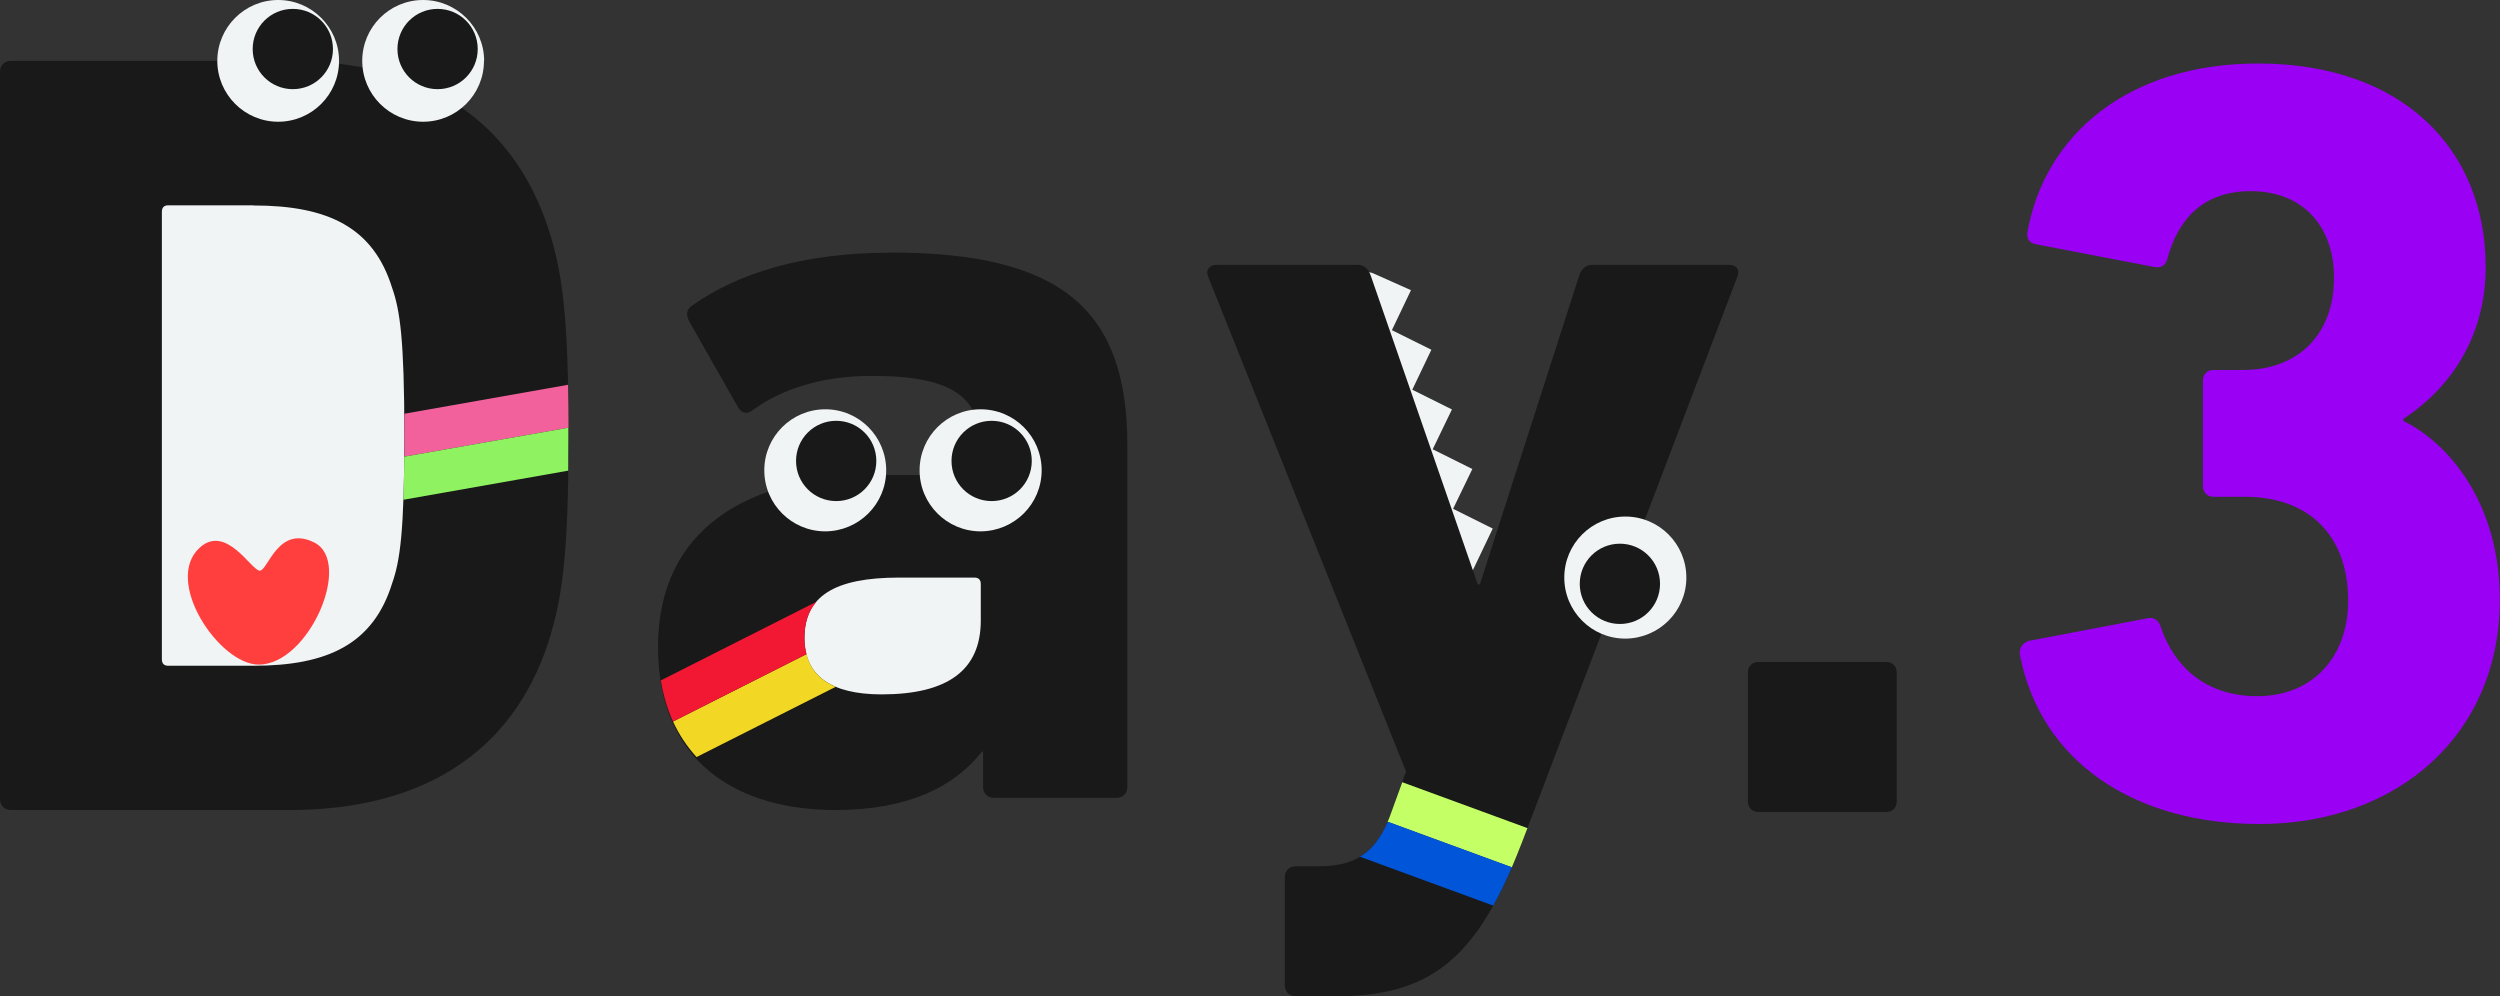
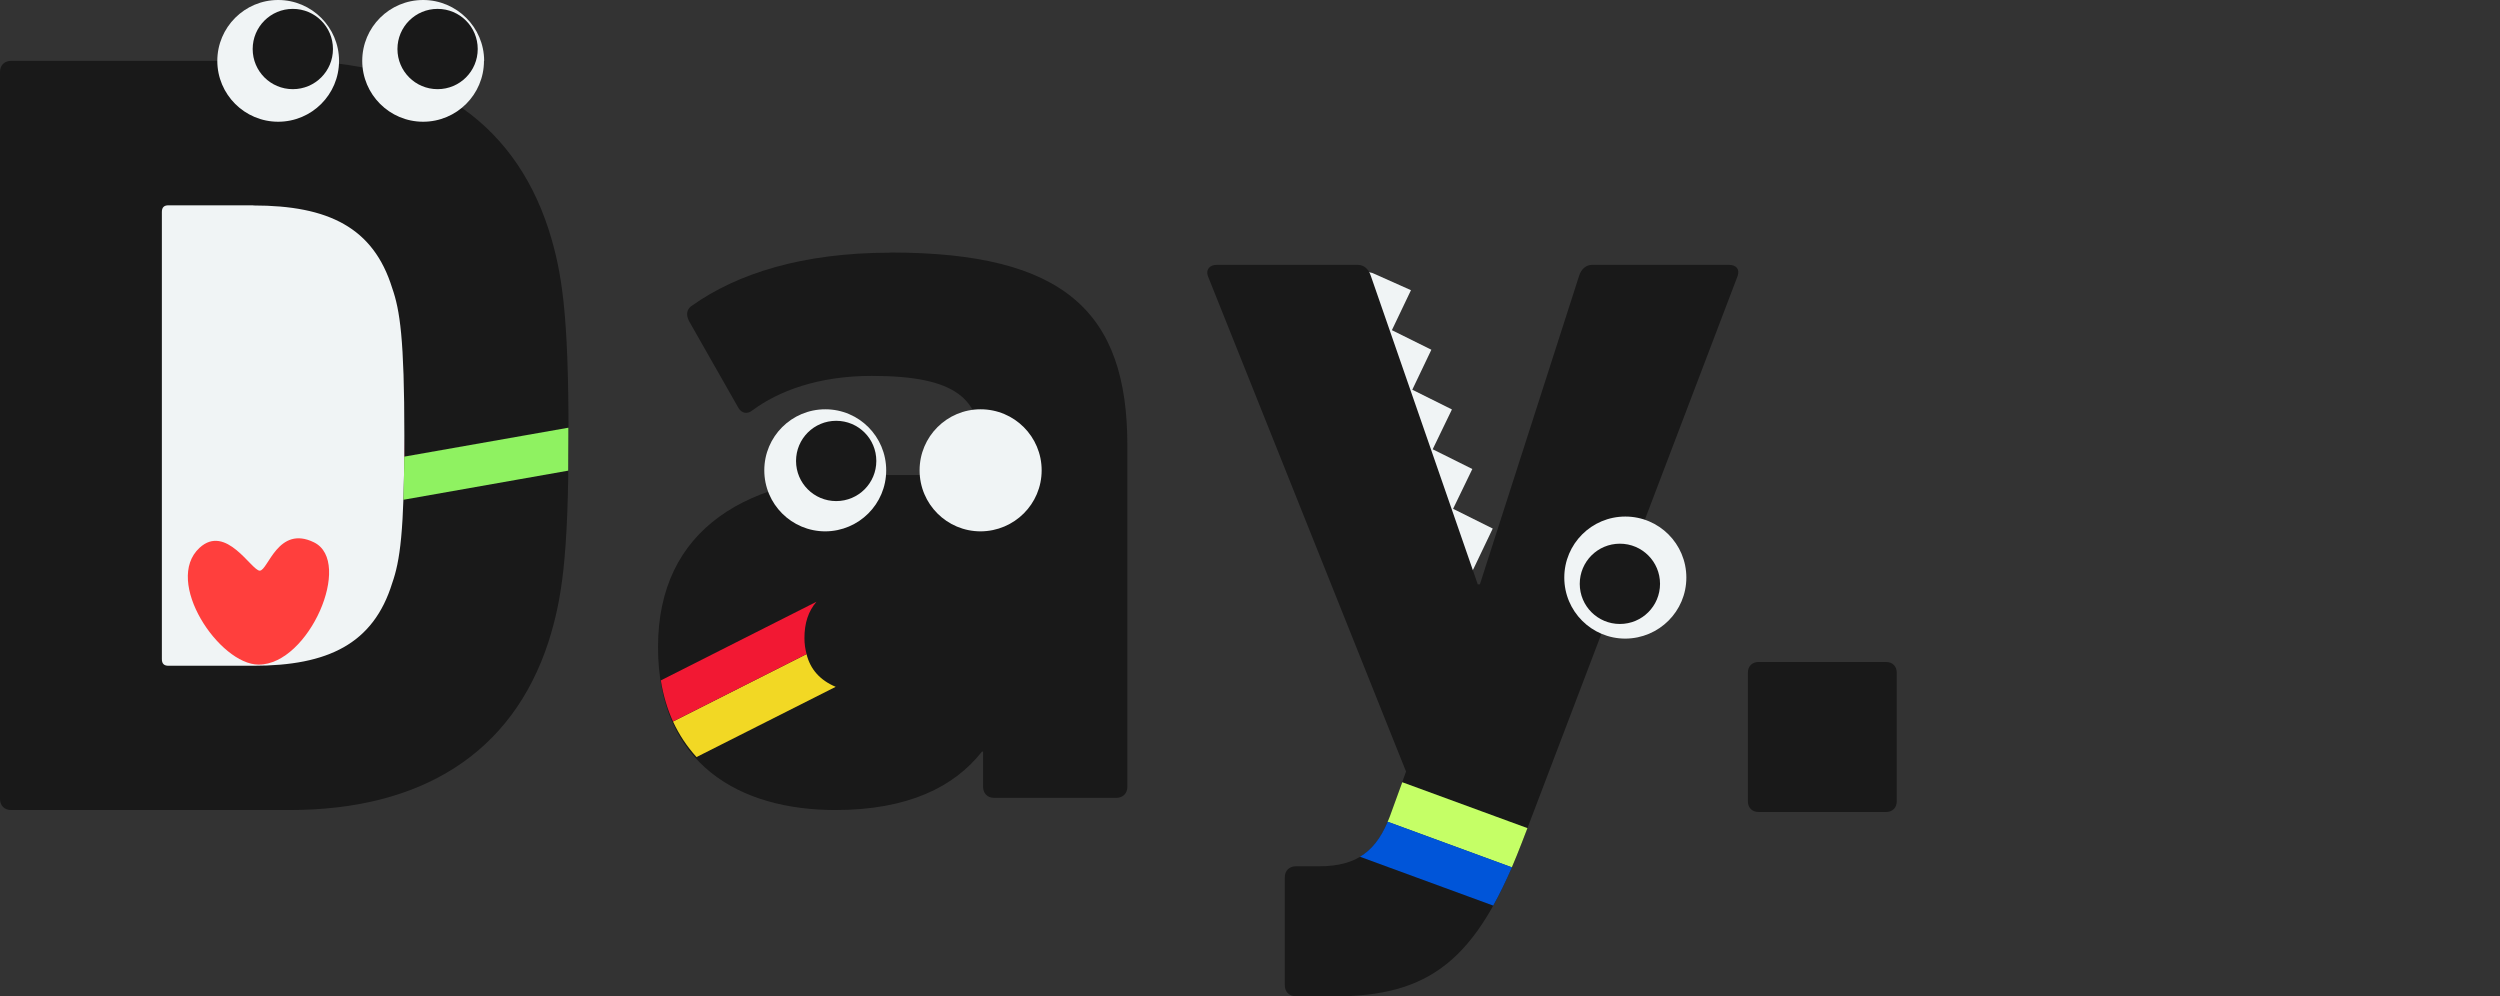
<svg xmlns="http://www.w3.org/2000/svg" id="_レイヤー_2" viewBox="0 0 151.97 60.56">
  <rect x="0" y="0" width="151.97" height="60.56" fill="#333333" stroke="none" />
  <defs>
    <style>.cls-1{fill:#9a00f4;}.cls-2{fill:#0055d9;}.cls-3{fill:#f2d824;}.cls-4{fill:#ff3f3d;}.cls-5{fill:#8ff261;}.cls-6{fill:#f21833;}.cls-7{fill:#191919;}.cls-8{fill:#f2619c;}.cls-9{fill:#c5ff66;}.cls-10{fill:#f0f4f5;}</style>
  </defs>
  <g id="_レイヤー_1-2">
    <polygon class="cls-10" points="88.92 35.81 82.66 16.41 83.44 16.6 85.77 17.64 84.61 20.07 87.01 21.26 85.85 23.69 88.26 24.89 87.09 27.31 89.5 28.51 88.33 30.93 90.74 32.13 89.58 34.56 88.92 35.81" />
    <path class="cls-7" d="M78.77,60.56c-.4,0-.67-.27-.67-.67v-6.56c0-.4.27-.67.67-.67h1.41c2.34,0,3.62-.94,4.42-3.35l.87-2.41-12.05-30.13c-.13-.4.13-.67.54-.67h8.57c.4,0,.67.27.8.67l6.5,18.75h.13l6.03-18.75c.13-.4.4-.67.8-.67h8.3c.47,0,.67.27.54.67l-13.13,34.49c-2.75,7.17-5.62,9.31-11.45,9.31h-2.28Z" />
    <path class="cls-10" d="M102.51,35.11c0,2.05-1.66,3.7-3.71,3.71-2.05,0-3.71-1.66-3.71-3.71s1.66-3.71,3.71-3.71,3.71,1.66,3.71,3.71" />
    <path class="cls-7" d="M100.91,35.49c0,1.35-1.09,2.44-2.44,2.44s-2.44-1.09-2.44-2.44,1.09-2.44,2.44-2.44,2.44,1.09,2.44,2.44" />
    <path class="cls-7" d="M54.13,15.36c-5.36,0-9.31,1.27-12.05,3.21-.33.2-.4.54-.2.94l3.01,5.29c.2.33.54.4.87.13,1.54-1.14,3.95-2.08,7.23-2.08,5.16,0,6.63,1.41,6.63,4.42v1.21c0,.27-.13.4-.4.4h-5.76c-8.04,0-13.46,3.28-13.46,10.45s5.02,9.91,10.78,9.91c4.42,0,7.23-1.41,8.91-3.55h.07v2.14c0,.4.27.67.67.67h7.43c.4,0,.67-.27.67-.67v-20.76c0-8.1-3.82-11.72-14.4-11.72" />
-     <path class="cls-10" d="M54.66,35.11c-3.95,0-5.76,1.14-5.76,3.68,0,2.28,1.61,3.42,4.69,3.42,4.02,0,6.03-1.47,6.03-4.49v-2.21c0-.27-.13-.4-.4-.4h-4.55Z" />
    <path class="cls-10" d="M53.87,28.59c0,2.05-1.66,3.7-3.7,3.71-2.05,0-3.71-1.66-3.71-3.71s1.66-3.71,3.71-3.71,3.7,1.66,3.7,3.71" />
    <path class="cls-7" d="M53.27,28.02c0,1.35-1.09,2.44-2.44,2.44-1.35,0-2.44-1.09-2.44-2.44s1.09-2.44,2.44-2.44,2.44,1.09,2.44,2.44" />
    <path class="cls-10" d="M63.32,28.59c0,2.05-1.66,3.7-3.71,3.71-2.05,0-3.71-1.66-3.71-3.71s1.66-3.71,3.71-3.71,3.71,1.66,3.71,3.71" />
-     <path class="cls-7" d="M62.72,28.02c0,1.35-1.09,2.44-2.44,2.44-1.35,0-2.44-1.09-2.44-2.44s1.09-2.44,2.44-2.44,2.44,1.09,2.44,2.44" />
    <path class="cls-3" d="M49.03,39.76l-8.12,4.1c.38.82.86,1.53,1.43,2.16l8.46-4.27c-.95-.4-1.54-1.06-1.77-1.98Z" />
    <path class="cls-6" d="M49.03,39.76c-.08-.3-.13-.61-.13-.97,0-.92.24-1.64.73-2.21l-9.46,4.78c.15.92.4,1.75.74,2.5l8.12-4.1Z" />
    <path class="cls-7" d="M33.35,13.95c-2.21-6.83-7.77-10.25-15.74-10.25H.67c-.4,0-.67.27-.67.67v44.2c0,.4.27.67.67.67h16.94c7.97,0,13.53-3.42,15.74-10.25.8-2.54,1.21-5.09,1.21-12.52,0-7.44-.4-9.98-1.21-12.52" />
    <path class="cls-10" d="M15.4,12.48h-5.16c-.27,0-.4.13-.4.4v27.19c0,.27.13.4.4.4h5.16c4.55,0,7.3-1.34,8.44-5.02.47-1.34.74-3.08.74-8.97s-.27-7.63-.74-8.97c-1.14-3.68-3.88-5.02-8.44-5.02" />
    <path class="cls-4" d="M15.72,40.4c-2.38,0-5.8-5.06-3.59-7.1,1.61-1.48,3.16,1.39,3.66,1.39s1.11-2.8,3.3-1.72c2.39,1.18-.31,7.43-3.36,7.43" />
    <path class="cls-10" d="M20.61,3.7c0,2.05-1.66,3.7-3.7,3.7s-3.7-1.66-3.7-3.7,1.66-3.7,3.7-3.7,3.7,1.66,3.7,3.7" />
    <path class="cls-7" d="M20.24,2.98c0,1.35-1.09,2.44-2.44,2.44s-2.44-1.09-2.44-2.44,1.09-2.44,2.44-2.44c1.35,0,2.44,1.09,2.44,2.44" />
    <path class="cls-10" d="M29.42,3.7c0,2.05-1.66,3.7-3.7,3.7s-3.7-1.66-3.7-3.7c0-2.05,1.66-3.7,3.7-3.7s3.71,1.66,3.71,3.7" />
    <path class="cls-7" d="M29.04,2.98c0,1.35-1.09,2.44-2.44,2.44s-2.44-1.09-2.44-2.44,1.09-2.44,2.44-2.44c1.35,0,2.44,1.09,2.44,2.44" />
    <path class="cls-7" d="M106.25,40.89c0-.39.26-.65.65-.65h7.75c.39,0,.65.26.65.65v7.82c0,.39-.26.65-.65.65h-7.75c-.39,0-.65-.26-.65-.65v-7.82Z" />
-     <path class="cls-1" d="M123.32,38.96l7.24-1.38c.4-.07.66.13.79.53.79,2.37,2.7,4.21,5.86,4.21,3.42,0,5.53-2.44,5.53-5.8,0-4.02-2.44-6.32-6.26-6.32h-1.91c-.4,0-.66-.26-.66-.66v-6.39c0-.4.26-.66.66-.66h1.78c3.36,0,5.53-2.17,5.53-5.6,0-3.16-1.91-5.27-5.07-5.27-2.83,0-4.41,1.65-5.07,4.15-.13.4-.4.53-.79.46l-7.18-1.38c-.4-.07-.59-.33-.53-.72,1.05-5.93,6.12-10.27,14.03-10.27,8.76,0,13.83,5.2,13.83,12.38,0,3.82-1.78,7.11-5,9.22v.13c2.7,1.32,5.86,4.94,5.86,10.87,0,8.17-6.19,13.63-14.62,13.63-7.64,0-13.3-3.82-14.55-10.27-.07-.4.13-.72.53-.86Z" />
-     <path class="cls-8" d="M24.58,26.47c0,.46,0,.88,0,1.29l9.98-1.76c0-.95-.01-1.81-.03-2.61l-9.95,1.76c0,.42,0,.85,0,1.32Z" />
+     <path class="cls-8" d="M24.58,26.47c0,.46,0,.88,0,1.29l9.98-1.76l-9.95,1.76c0,.42,0,.85,0,1.32Z" />
    <path class="cls-5" d="M34.55,26l-9.98,1.76c0,1.01-.03,1.87-.05,2.62l10.02-1.77c0-.67.01-1.38.01-2.14,0-.16,0-.31,0-.47Z" />
    <path class="cls-9" d="M84.6,49.31c-.08.23-.16.45-.25.65l7.55,2.77c.2-.47.4-.96.6-1.48l.35-.91-7.61-2.79-.64,1.76Z" />
    <path class="cls-2" d="M84.35,49.96c-.42,1-.96,1.69-1.68,2.12l8.1,2.97c.39-.69.76-1.47,1.14-2.33l-7.55-2.77Z" />
  </g>
</svg>